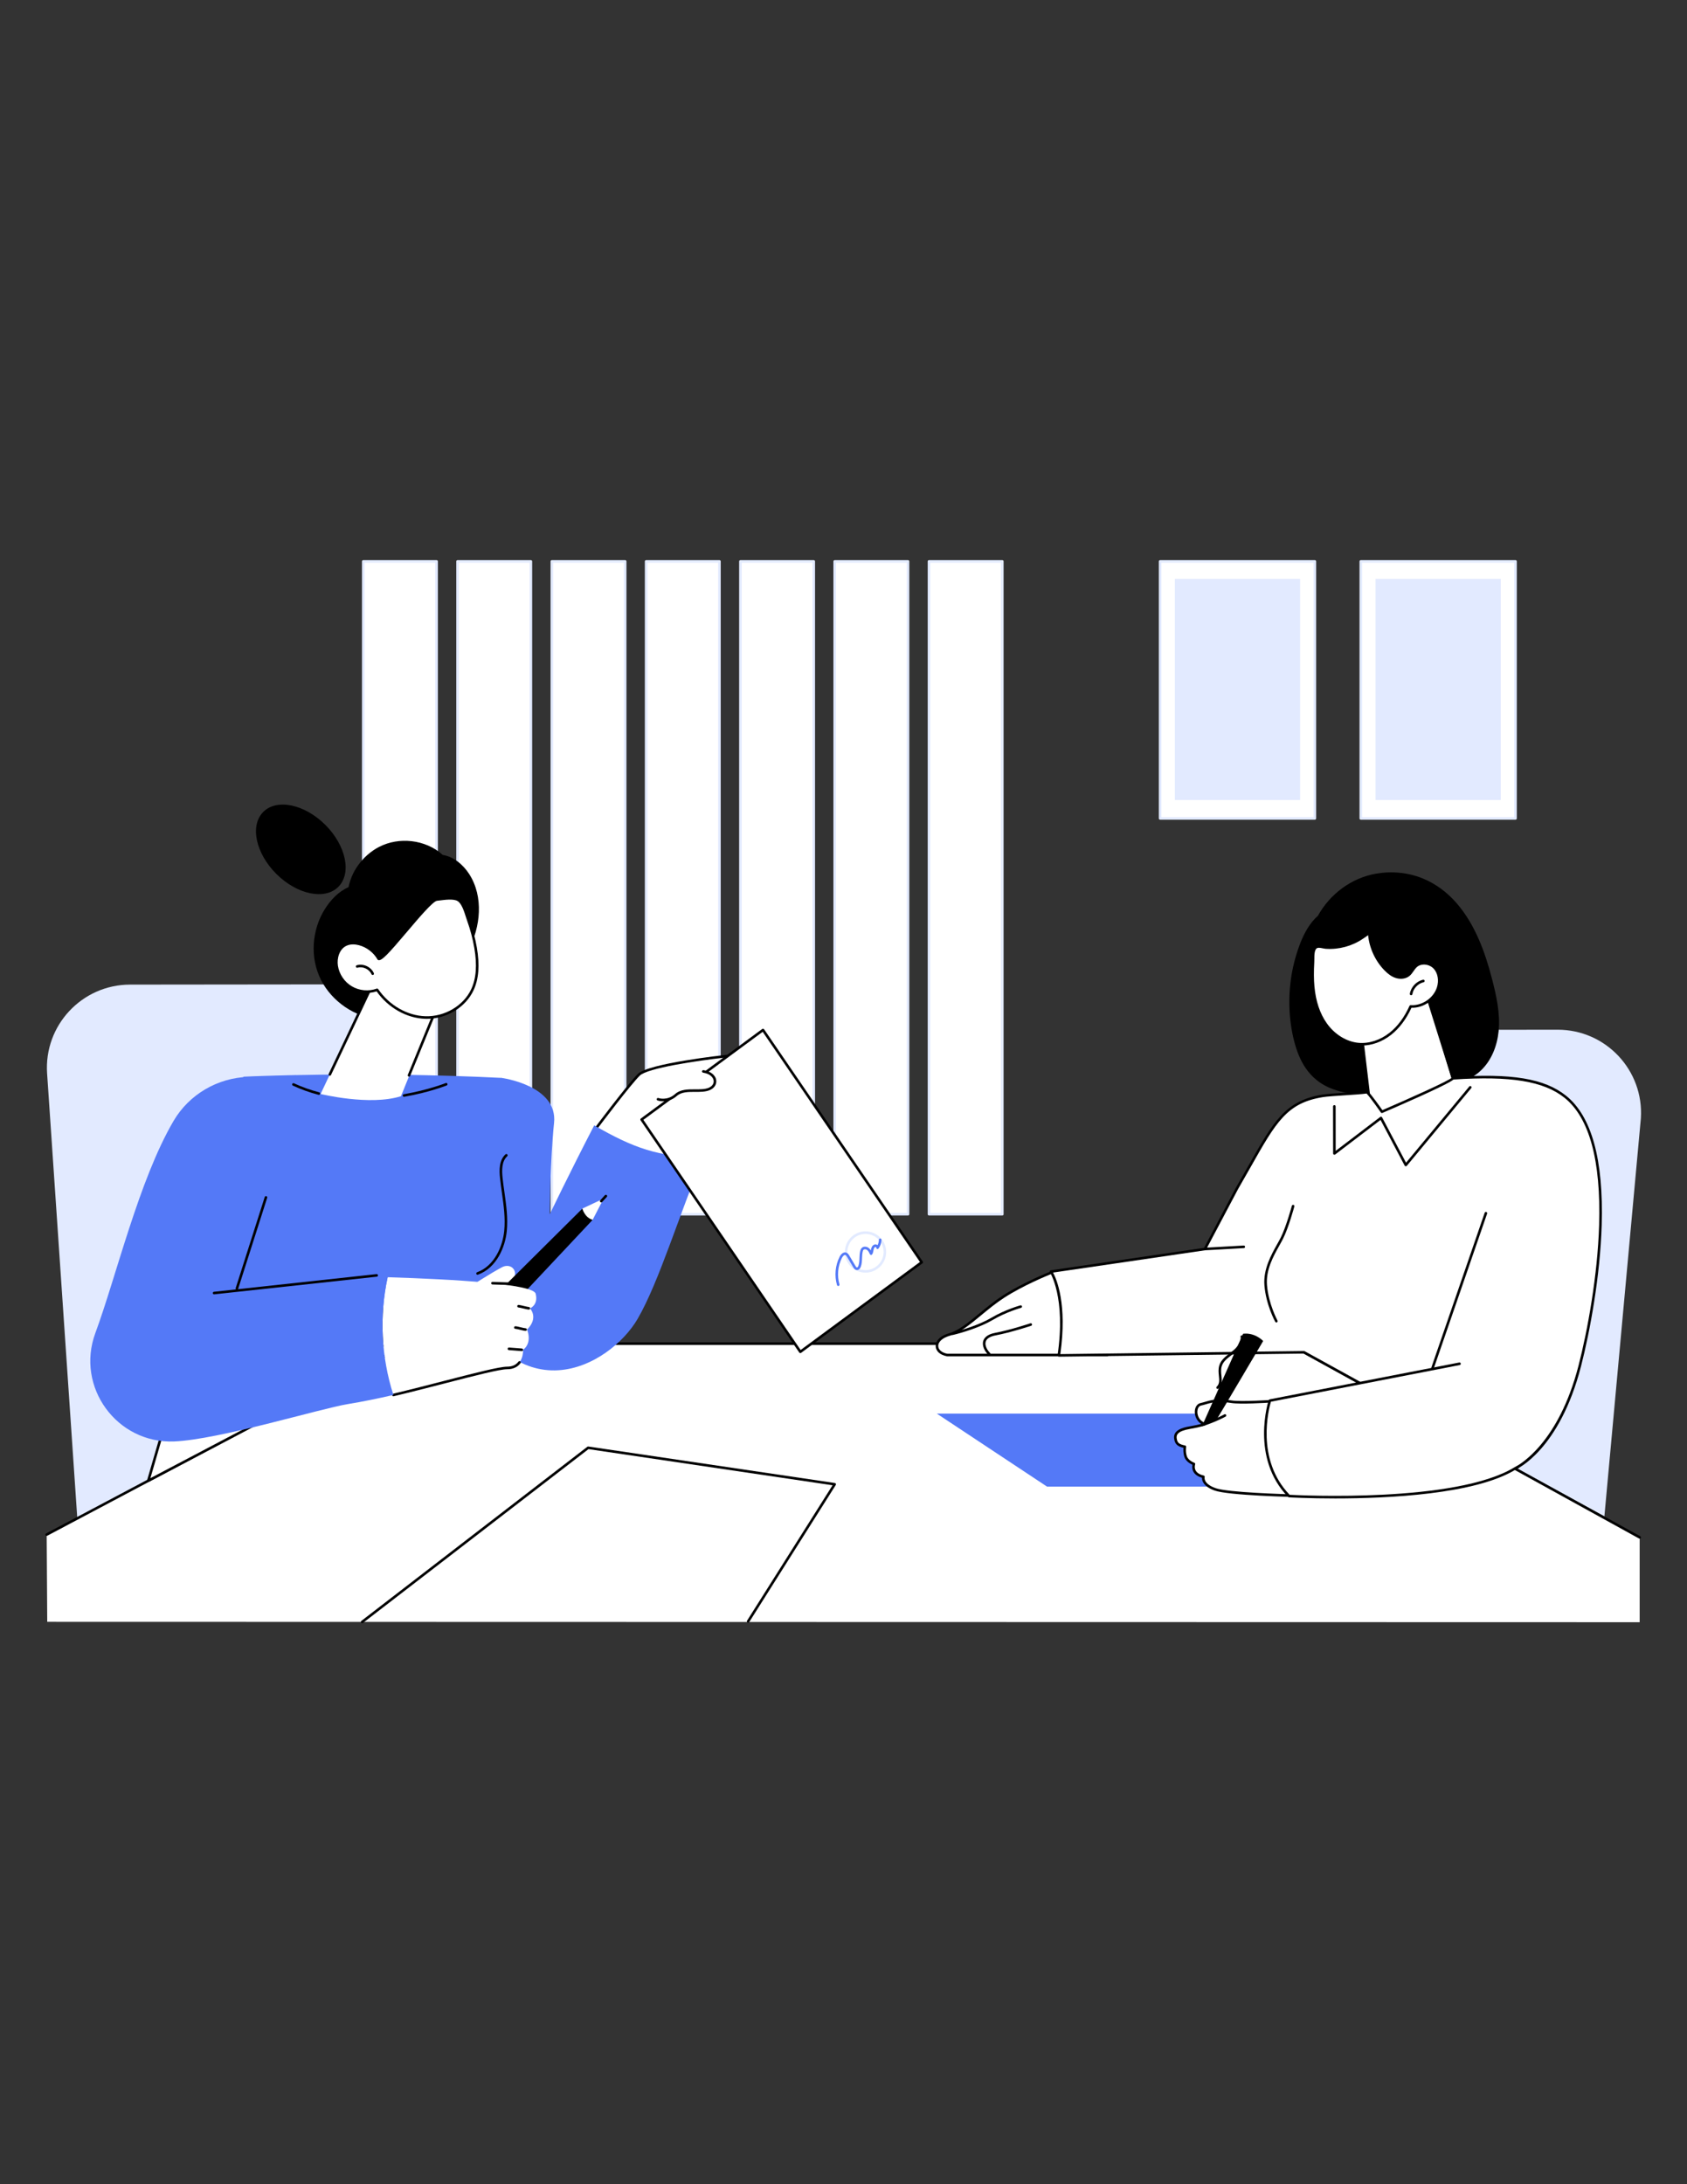
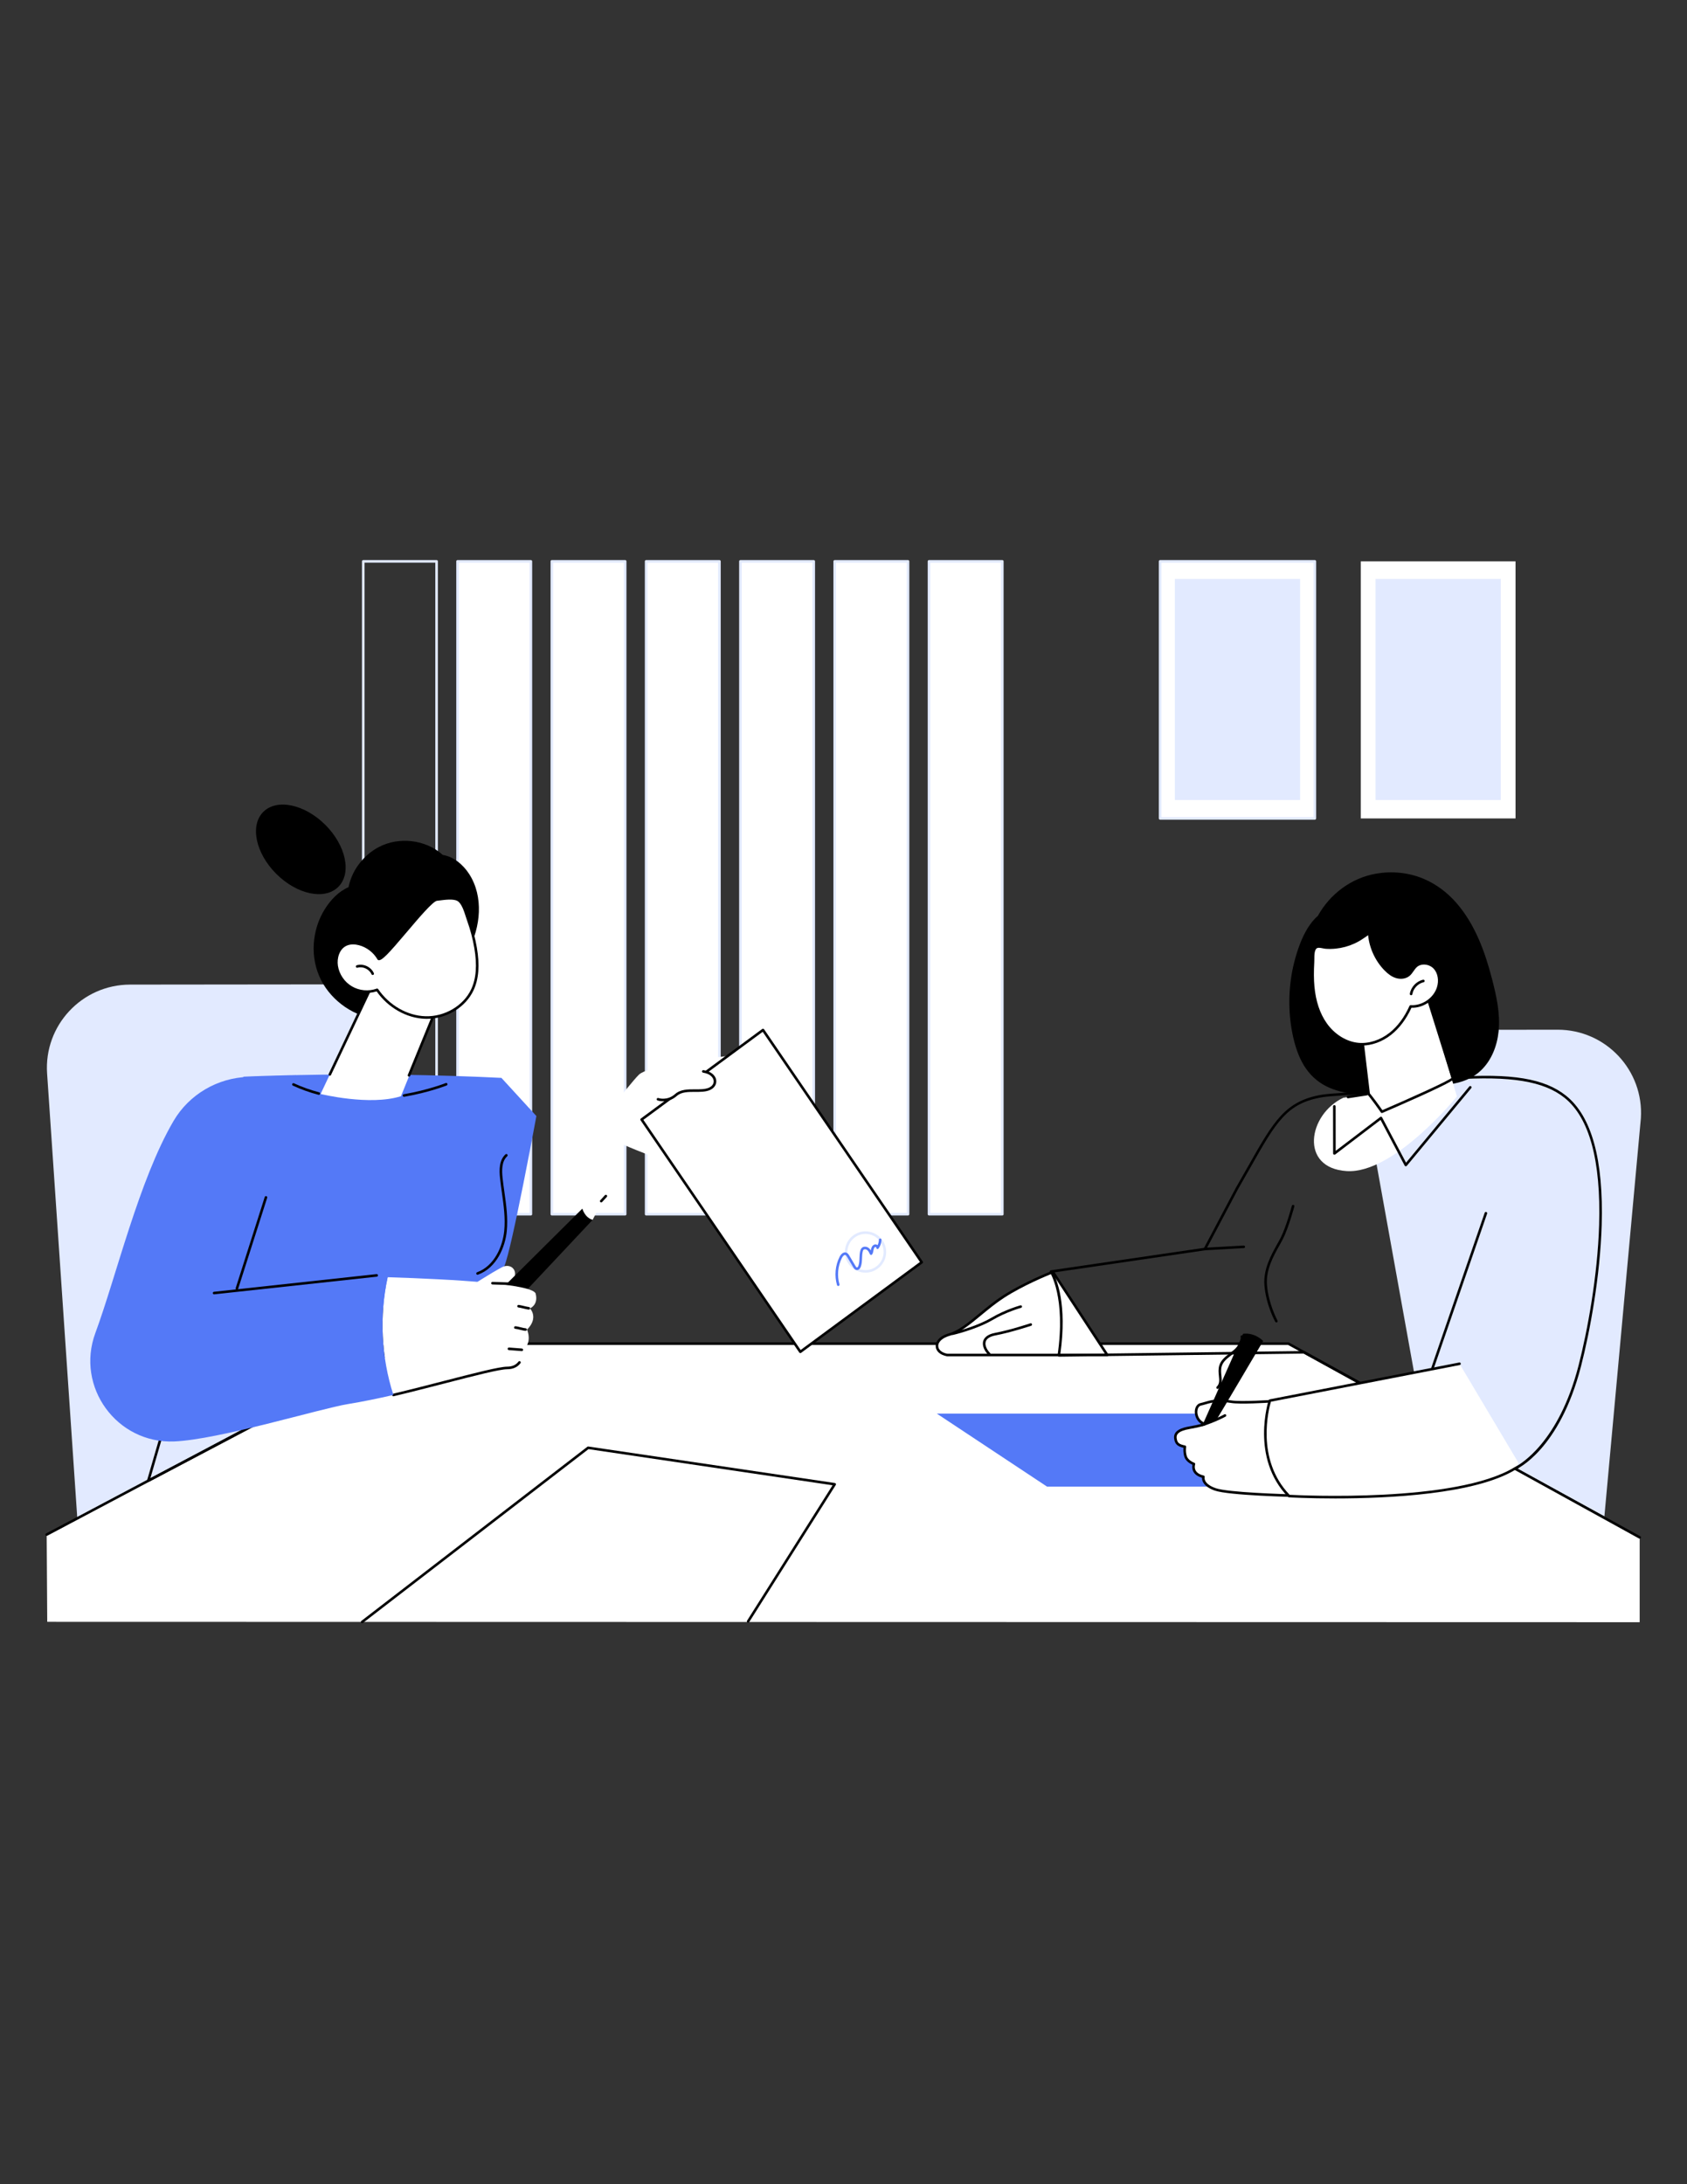
<svg xmlns="http://www.w3.org/2000/svg" width="816" zoomAndPan="magnify" viewBox="0 0 612 792" height="1056" preserveAspectRatio="xMidYMid meet" version="1.0">
  <rect x="0" y="0" width="612" height="792" fill="#333333" stroke="none" />
  <defs>
    <clipPath id="67bc74e665">
      <path d="M 420 203.078 L 477 203.078 L 477 297 L 420 297 Z M 420 203.078 " clip-rule="nonzero" />
    </clipPath>
    <clipPath id="dcd3a83bb2">
      <path d="M 420 203.078 L 478 203.078 L 478 298 L 420 298 Z M 420 203.078 " clip-rule="nonzero" />
    </clipPath>
    <clipPath id="2069bcbabd">
      <path d="M 493 203.078 L 550 203.078 L 550 297 L 493 297 Z M 493 203.078 " clip-rule="nonzero" />
    </clipPath>
    <clipPath id="5eab8470fa">
      <path d="M 493 203.078 L 551 203.078 L 551 298 L 493 298 Z M 493 203.078 " clip-rule="nonzero" />
    </clipPath>
    <clipPath id="c029874a3e">
      <path d="M 131 203.078 L 159 203.078 L 159 441 L 131 441 Z M 131 203.078 " clip-rule="nonzero" />
    </clipPath>
    <clipPath id="c9e1a19d9e">
      <path d="M 165 203.078 L 193 203.078 L 193 441 L 165 441 Z M 165 203.078 " clip-rule="nonzero" />
    </clipPath>
    <clipPath id="1e339611a8">
      <path d="M 165 203.078 L 194 203.078 L 194 441 L 165 441 Z M 165 203.078 " clip-rule="nonzero" />
    </clipPath>
    <clipPath id="ff2a98442b">
      <path d="M 200 203.078 L 227 203.078 L 227 441 L 200 441 Z M 200 203.078 " clip-rule="nonzero" />
    </clipPath>
    <clipPath id="b8803fb211">
      <path d="M 199 203.078 L 228 203.078 L 228 441 L 199 441 Z M 199 203.078 " clip-rule="nonzero" />
    </clipPath>
    <clipPath id="452bcdf02d">
      <path d="M 234 203.078 L 261 203.078 L 261 441 L 234 441 Z M 234 203.078 " clip-rule="nonzero" />
    </clipPath>
    <clipPath id="dc4e82208d">
      <path d="M 233 203.078 L 262 203.078 L 262 441 L 233 441 Z M 233 203.078 " clip-rule="nonzero" />
    </clipPath>
    <clipPath id="53d4941e53">
      <path d="M 268 203.078 L 296 203.078 L 296 441 L 268 441 Z M 268 203.078 " clip-rule="nonzero" />
    </clipPath>
    <clipPath id="9b47de079a">
      <path d="M 302 203.078 L 330 203.078 L 330 441 L 302 441 Z M 302 203.078 " clip-rule="nonzero" />
    </clipPath>
    <clipPath id="9759e1abd9">
      <path d="M 337 203.078 L 364 203.078 L 364 441 L 337 441 Z M 337 203.078 " clip-rule="nonzero" />
    </clipPath>
    <clipPath id="5e3bcfaad9">
      <path d="M 336 203.078 L 365 203.078 L 365 441 L 336 441 Z M 336 203.078 " clip-rule="nonzero" />
    </clipPath>
    <clipPath id="43d8c0ec01">
      <path d="M 16 487 L 595 487 L 595 588.578 L 16 588.578 Z M 16 487 " clip-rule="nonzero" />
    </clipPath>
    <clipPath id="3fe3914414">
      <path d="M 130 524 L 304 524 L 304 588.578 L 130 588.578 Z M 130 524 " clip-rule="nonzero" />
    </clipPath>
  </defs>
  <g clip-path="url(#67bc74e665)">
    <path fill="#ffffff" d="M 476.996 296.766 L 420.863 296.766 L 420.863 203.547 L 476.996 203.547 L 476.996 296.766 " fill-opacity="1" fill-rule="nonzero" />
  </g>
  <g clip-path="url(#dcd3a83bb2)">
    <path fill="#e2eaff" d="M 421.328 296.305 L 476.531 296.305 L 476.531 204.012 L 421.328 204.012 Z M 476.996 297.23 L 420.859 297.23 C 420.605 297.23 420.398 297.023 420.398 296.766 L 420.398 203.547 C 420.398 203.289 420.605 203.082 420.859 203.082 L 476.996 203.082 C 477.254 203.082 477.461 203.289 477.461 203.547 L 477.461 296.766 C 477.461 297.023 477.254 297.23 476.996 297.23 " fill-opacity="1" fill-rule="nonzero" />
  </g>
  <path fill="#e2eaff" d="M 471.648 290.07 L 426.207 290.07 L 426.207 209.922 L 471.648 209.922 L 471.648 290.07 " fill-opacity="1" fill-rule="nonzero" />
  <g clip-path="url(#2069bcbabd)">
    <path fill="#ffffff" d="M 549.793 296.766 L 493.66 296.766 L 493.66 203.547 L 549.793 203.547 L 549.793 296.766 " fill-opacity="1" fill-rule="nonzero" />
  </g>
  <g clip-path="url(#5eab8470fa)">
-     <path fill="#e2eaff" d="M 494.125 296.305 L 549.328 296.305 L 549.328 204.012 L 494.125 204.012 Z M 549.793 297.23 L 493.66 297.23 C 493.402 297.23 493.195 297.023 493.195 296.766 L 493.195 203.547 C 493.195 203.289 493.402 203.082 493.66 203.082 L 549.793 203.082 C 550.051 203.082 550.258 203.289 550.258 203.547 L 550.258 296.766 C 550.258 297.023 550.051 297.23 549.793 297.23 " fill-opacity="1" fill-rule="nonzero" />
-   </g>
+     </g>
  <path fill="#e2eaff" d="M 544.449 290.07 L 499.004 290.07 L 499.004 209.922 L 544.449 209.922 L 544.449 290.07 " fill-opacity="1" fill-rule="nonzero" />
  <g clip-path="url(#c029874a3e)">
-     <path fill="#ffffff" d="M 158.383 440.277 L 131.781 440.277 L 131.781 203.547 L 158.383 203.547 L 158.383 440.277 " fill-opacity="1" fill-rule="nonzero" />
    <path fill="#e2eaff" d="M 132.246 439.812 L 157.918 439.812 L 157.918 204.012 L 132.246 204.012 Z M 158.383 440.742 L 131.781 440.742 C 131.523 440.742 131.316 440.535 131.316 440.277 L 131.316 203.547 C 131.316 203.289 131.523 203.082 131.781 203.082 L 158.383 203.082 C 158.641 203.082 158.852 203.289 158.852 203.547 L 158.852 440.277 C 158.852 440.535 158.641 440.742 158.383 440.742 " fill-opacity="1" fill-rule="nonzero" />
  </g>
  <g clip-path="url(#c9e1a19d9e)">
    <path fill="#ffffff" d="M 192.59 440.277 L 165.988 440.277 L 165.988 203.547 L 192.59 203.547 L 192.59 440.277 " fill-opacity="1" fill-rule="nonzero" />
  </g>
  <g clip-path="url(#1e339611a8)">
    <path fill="#e2eaff" d="M 166.449 439.812 L 192.125 439.812 L 192.125 204.012 L 166.449 204.012 Z M 192.59 440.742 L 165.988 440.742 C 165.73 440.742 165.52 440.535 165.52 440.277 L 165.52 203.547 C 165.52 203.289 165.73 203.082 165.988 203.082 L 192.59 203.082 C 192.848 203.082 193.055 203.289 193.055 203.547 L 193.055 440.277 C 193.055 440.535 192.848 440.742 192.59 440.742 " fill-opacity="1" fill-rule="nonzero" />
  </g>
  <g clip-path="url(#ff2a98442b)">
    <path fill="#ffffff" d="M 226.797 440.277 L 200.191 440.277 L 200.191 203.547 L 226.797 203.547 L 226.797 440.277 " fill-opacity="1" fill-rule="nonzero" />
  </g>
  <g clip-path="url(#b8803fb211)">
    <path fill="#e2eaff" d="M 200.656 439.812 L 226.328 439.812 L 226.328 204.012 L 200.656 204.012 Z M 226.797 440.742 L 200.191 440.742 C 199.934 440.742 199.727 440.535 199.727 440.277 L 199.727 203.547 C 199.727 203.289 199.934 203.082 200.191 203.082 L 226.797 203.082 C 227.055 203.082 227.258 203.289 227.258 203.547 L 227.258 440.277 C 227.258 440.535 227.055 440.742 226.797 440.742 " fill-opacity="1" fill-rule="nonzero" />
  </g>
  <g clip-path="url(#452bcdf02d)">
    <path fill="#ffffff" d="M 261 440.277 L 234.395 440.277 L 234.395 203.547 L 261 203.547 L 261 440.277 " fill-opacity="1" fill-rule="nonzero" />
  </g>
  <g clip-path="url(#dc4e82208d)">
    <path fill="#e2eaff" d="M 234.863 439.812 L 260.535 439.812 L 260.535 204.012 L 234.863 204.012 Z M 261 440.742 L 234.395 440.742 C 234.137 440.742 233.93 440.535 233.93 440.277 L 233.93 203.547 C 233.93 203.289 234.137 203.082 234.395 203.082 L 261 203.082 C 261.258 203.082 261.465 203.289 261.465 203.547 L 261.465 440.277 C 261.465 440.535 261.258 440.742 261 440.742 " fill-opacity="1" fill-rule="nonzero" />
  </g>
  <g clip-path="url(#53d4941e53)">
    <path fill="#ffffff" d="M 295.207 440.277 L 268.602 440.277 L 268.602 203.547 L 295.207 203.547 L 295.207 440.277 " fill-opacity="1" fill-rule="nonzero" />
    <path fill="#e2eaff" d="M 269.066 439.812 L 294.738 439.812 L 294.738 204.012 L 269.066 204.012 Z M 295.207 440.742 L 268.602 440.742 C 268.344 440.742 268.137 440.535 268.137 440.277 L 268.137 203.547 C 268.137 203.289 268.344 203.082 268.602 203.082 L 295.207 203.082 C 295.461 203.082 295.672 203.289 295.672 203.547 L 295.672 440.277 C 295.672 440.535 295.461 440.742 295.207 440.742 " fill-opacity="1" fill-rule="nonzero" />
  </g>
  <g clip-path="url(#9b47de079a)">
    <path fill="#ffffff" d="M 329.41 440.277 L 302.805 440.277 L 302.805 203.547 L 329.41 203.547 L 329.41 440.277 " fill-opacity="1" fill-rule="nonzero" />
    <path fill="#e2eaff" d="M 303.273 439.812 L 328.945 439.812 L 328.945 204.012 L 303.273 204.012 Z M 329.41 440.742 L 302.805 440.742 C 302.551 440.742 302.34 440.535 302.34 440.277 L 302.34 203.547 C 302.34 203.289 302.551 203.082 302.805 203.082 L 329.41 203.082 C 329.668 203.082 329.875 203.289 329.875 203.547 L 329.875 440.277 C 329.875 440.535 329.668 440.742 329.41 440.742 " fill-opacity="1" fill-rule="nonzero" />
  </g>
  <g clip-path="url(#9759e1abd9)">
    <path fill="#ffffff" d="M 363.617 440.277 L 337.012 440.277 L 337.012 203.547 L 363.617 203.547 L 363.617 440.277 " fill-opacity="1" fill-rule="nonzero" />
  </g>
  <g clip-path="url(#5e3bcfaad9)">
    <path fill="#e2eaff" d="M 337.477 439.812 L 363.148 439.812 L 363.148 204.012 L 337.477 204.012 Z M 363.617 440.742 L 337.012 440.742 C 336.754 440.742 336.547 440.535 336.547 440.277 L 336.547 203.547 C 336.547 203.289 336.754 203.082 337.012 203.082 L 363.617 203.082 C 363.871 203.082 364.082 203.289 364.082 203.547 L 364.082 440.277 C 364.082 440.535 363.871 440.742 363.617 440.742 " fill-opacity="1" fill-rule="nonzero" />
  </g>
  <path fill="#e2eaff" d="M 127.469 498.258 L 28.043 550.566 L 17.086 389.246 C 15.902 371.828 29.719 357.043 47.203 357.02 L 141.109 356.922 L 127.469 498.258 " fill-opacity="1" fill-rule="nonzero" />
  <path fill="#e2eaff" d="M 515.871 513.602 L 582.031 549.84 L 595.262 405.523 C 596.398 388.105 582.543 373.355 565.062 373.379 L 490.598 373.473 L 515.871 513.602 " fill-opacity="1" fill-rule="nonzero" />
  <path fill="#ffffff" d="M 322.477 547.965 L 402.961 526.727 L 362.984 500.262 L 282.5 521.496 L 322.477 547.965 " fill-opacity="1" fill-rule="nonzero" />
  <path fill="#000000" d="M 283.621 521.68 L 322.562 547.461 L 401.844 526.543 L 362.902 500.762 Z M 322.477 548.43 C 322.387 548.43 322.297 548.402 322.223 548.352 L 282.242 521.883 C 282.09 521.781 282.012 521.602 282.039 521.418 C 282.07 521.242 282.203 521.094 282.379 521.047 L 362.867 499.812 C 362.996 499.777 363.129 499.797 363.242 499.871 L 403.219 526.34 C 403.375 526.441 403.453 526.621 403.422 526.805 C 403.395 526.984 403.258 527.129 403.082 527.176 L 322.598 548.414 C 322.555 548.426 322.52 548.43 322.477 548.43 " fill-opacity="1" fill-rule="nonzero" />
  <path fill="#ffffff" d="M 303.723 524.031 L 422.793 524.031 L 382.816 497.562 L 263.746 497.562 L 303.723 524.031 " fill-opacity="1" fill-rule="nonzero" />
  <path fill="#000000" d="M 303.863 523.566 L 421.25 523.566 L 382.672 498.027 L 265.289 498.027 Z M 422.793 524.496 L 303.723 524.496 C 303.633 524.496 303.543 524.469 303.465 524.422 L 263.488 497.949 C 263.316 497.836 263.242 497.625 263.301 497.43 C 263.359 497.234 263.539 497.098 263.746 497.098 L 382.816 497.098 C 382.906 497.098 382.992 497.125 383.074 497.176 L 423.051 523.645 C 423.223 523.758 423.297 523.969 423.238 524.164 C 423.18 524.363 422.996 524.496 422.793 524.496 " fill-opacity="1" fill-rule="nonzero" />
  <g clip-path="url(#43d8c0ec01)">
    <path fill="#ffffff" d="M 16.938 556.453 L 147.547 487.223 L 467.402 487.223 L 594.828 557.461 L 594.828 588.219 L 17.137 588.082 L 16.938 556.453 " fill-opacity="1" fill-rule="nonzero" />
  </g>
  <path fill="#000000" d="M 594.828 557.93 C 594.754 557.93 594.676 557.91 594.605 557.871 L 467.281 487.684 L 147.664 487.684 L 17.156 556.863 C 16.93 556.98 16.648 556.895 16.527 556.672 C 16.41 556.441 16.492 556.164 16.723 556.039 L 147.332 486.809 C 147.398 486.773 147.473 486.754 147.547 486.754 L 467.402 486.754 C 467.48 486.754 467.559 486.777 467.625 486.812 L 595.055 557.055 C 595.277 557.18 595.363 557.461 595.238 557.688 C 595.152 557.844 594.992 557.93 594.828 557.93 " fill-opacity="1" fill-rule="nonzero" />
  <path fill="#5479f7" d="M 379.828 539.051 L 498.898 539.051 L 458.922 512.582 L 339.852 512.582 L 379.828 539.051 " fill-opacity="1" fill-rule="nonzero" />
  <g clip-path="url(#3fe3914414)">
    <path fill="#000000" d="M 131.379 588.574 C 131.238 588.574 131.102 588.516 131.012 588.395 C 130.855 588.191 130.891 587.898 131.094 587.746 L 213.074 524.605 C 213.176 524.531 213.301 524.496 213.426 524.516 L 302.875 537.746 C 303.031 537.77 303.164 537.871 303.23 538.012 C 303.293 538.156 303.285 538.324 303.199 538.457 L 271.797 588.164 C 271.66 588.379 271.371 588.445 271.156 588.309 C 270.938 588.172 270.871 587.887 271.012 587.668 L 302.035 538.562 L 213.488 525.461 L 131.664 588.48 C 131.578 588.543 131.477 588.574 131.379 588.574 " fill-opacity="1" fill-rule="nonzero" />
  </g>
-   <path fill="#ffffff" d="M 67.41 490.086 L 53.801 536.914 L 147.754 487.484 Z M 67.41 490.086 " fill-opacity="1" fill-rule="nonzero" />
+   <path fill="#ffffff" d="M 67.41 490.086 L 147.754 487.484 Z M 67.41 490.086 " fill-opacity="1" fill-rule="nonzero" />
  <path fill="#000000" d="M 67.762 490.539 L 54.555 535.992 L 145.75 488.016 Z M 53.801 537.375 C 53.695 537.375 53.59 537.34 53.508 537.273 C 53.363 537.156 53.301 536.961 53.355 536.781 L 66.965 489.961 C 67.02 489.766 67.195 489.629 67.395 489.625 L 147.738 487.023 C 147.965 487 148.148 487.156 148.203 487.367 C 148.258 487.578 148.16 487.797 147.969 487.895 L 54.02 537.324 C 53.949 537.359 53.875 537.375 53.801 537.375 " fill-opacity="1" fill-rule="nonzero" />
  <path fill="#ffffff" d="M 215.828 409.672 C 215.828 409.672 228.02 393.438 231.746 389.715 C 235.473 385.996 263.586 382.953 263.586 382.953 L 250.035 423.879 C 250.035 423.879 225.988 416.438 215.828 409.672 " fill-opacity="1" fill-rule="nonzero" />
-   <path fill="#000000" d="M 216.496 409.559 C 225.938 415.637 246.484 422.27 249.738 423.297 L 262.914 383.492 C 253.055 384.594 234.859 387.262 232.074 390.043 C 228.734 393.375 218.391 407.047 216.496 409.559 Z M 250.035 424.344 C 249.992 424.344 249.945 424.336 249.898 424.324 C 249.656 424.246 225.668 416.785 215.566 410.059 C 215.461 409.988 215.387 409.879 215.367 409.75 C 215.344 409.625 215.379 409.496 215.453 409.395 C 215.953 408.73 227.707 393.09 231.414 389.387 C 235.215 385.594 262.379 382.613 263.535 382.488 C 263.691 382.473 263.848 382.535 263.945 382.66 C 264.043 382.781 264.074 382.949 264.023 383.098 L 250.477 424.023 C 250.414 424.219 250.23 424.344 250.035 424.344 " fill-opacity="1" fill-rule="nonzero" />
-   <path fill="#5479f7" d="M 181.902 390.844 C 181.902 390.844 202.457 393.52 200.996 407.215 C 199.535 420.91 199.434 440.312 199.434 440.312 C 199.434 440.312 206.316 425.93 215.562 408.062 C 229.48 416.082 239.117 419.785 255.18 419.52 C 246.527 439.852 239.168 464.734 231.301 478.25 C 221.422 495.219 186.379 515.715 165.438 463.84 C 144.496 411.957 181.902 390.844 181.902 390.844 " fill-opacity="1" fill-rule="nonzero" />
  <path fill="#ffffff" d="M 334.375 457.703 L 290.344 490.176 L 232.762 405.953 L 276.793 373.48 L 334.375 457.703 " fill-opacity="1" fill-rule="nonzero" />
  <path fill="#000000" d="M 233.398 406.059 L 290.453 489.516 L 333.738 457.598 L 276.684 374.141 Z M 290.344 490.641 C 290.316 490.641 290.289 490.637 290.266 490.633 C 290.141 490.613 290.027 490.539 289.957 490.438 L 232.379 406.215 C 232.234 406.008 232.285 405.727 232.484 405.578 L 276.52 373.109 C 276.617 373.031 276.746 373.004 276.871 373.023 C 276.996 373.043 277.105 373.113 277.18 373.219 L 334.758 457.441 C 334.902 457.648 334.852 457.93 334.652 458.078 L 290.617 490.547 C 290.539 490.609 290.441 490.641 290.344 490.641 " fill-opacity="1" fill-rule="nonzero" />
  <path fill="#ffffff" d="M 238.691 398.594 C 238.691 398.594 242.121 399.801 245.227 397.047 C 248.328 394.293 253.754 396.277 257.199 394.898 C 260.645 393.523 260.051 389.238 255.137 388.496 L 238.691 398.594 " fill-opacity="1" fill-rule="nonzero" />
  <path fill="#000000" d="M 240.566 399.328 C 239.406 399.328 238.609 399.059 238.539 399.031 C 238.297 398.949 238.168 398.684 238.254 398.441 C 238.34 398.199 238.605 398.07 238.848 398.156 C 238.988 398.203 242.074 399.223 244.914 396.703 C 246.863 394.973 249.582 394.984 252.199 394.992 C 253.992 395 255.684 395.004 257.027 394.469 C 258.312 393.953 259.031 392.953 258.902 391.852 C 258.777 390.766 257.695 389.352 255.066 388.957 C 254.812 388.918 254.637 388.68 254.676 388.43 C 254.715 388.176 254.949 388.004 255.207 388.039 C 257.797 388.43 259.613 389.883 259.828 391.746 C 260.004 393.281 259.062 394.652 257.371 395.328 C 255.859 395.934 253.992 395.93 252.191 395.922 C 249.746 395.914 247.219 395.902 245.535 397.395 C 243.773 398.957 241.926 399.328 240.566 399.328 " fill-opacity="1" fill-rule="nonzero" />
  <path fill="#e2eaff" d="M 313.984 447.426 C 310.367 447.426 307.422 450.367 307.422 453.98 C 307.422 457.594 310.367 460.535 313.984 460.535 C 317.602 460.535 320.547 457.594 320.547 453.98 C 320.547 450.367 317.602 447.426 313.984 447.426 Z M 313.984 461.465 C 309.852 461.465 306.492 458.105 306.492 453.98 C 306.492 449.855 309.852 446.496 313.984 446.496 C 318.117 446.496 321.48 449.855 321.48 453.98 C 321.48 458.105 318.117 461.465 313.984 461.465 " fill-opacity="1" fill-rule="nonzero" />
  <path fill="#5479f7" d="M 304.09 466.305 C 303.891 466.305 303.703 466.176 303.645 465.973 C 302.656 462.59 303.004 458.848 304.594 455.703 C 305.066 454.773 305.988 453.824 307.039 454.219 C 307.598 454.422 307.906 454.945 308.113 455.289 L 310.332 459.027 C 310.422 459.18 310.664 459.586 310.883 459.598 C 311.078 459.609 311.305 459.281 311.414 458.973 C 311.727 458.094 311.766 457.148 311.801 456.145 C 311.828 455.316 311.863 454.457 312.062 453.617 C 312.145 453.289 312.273 452.871 312.582 452.547 C 313.262 451.836 314.402 451.965 315.113 452.5 C 315.449 452.754 315.707 453.07 315.914 453.406 C 315.922 453.375 315.93 453.34 315.934 453.305 C 315.953 453.195 315.973 453.086 315.996 452.977 C 316.164 452.152 316.52 451.602 317.055 451.348 C 317.461 451.152 317.984 451.207 318.371 451.488 C 318.664 450.887 318.828 450.219 318.84 449.551 C 318.844 449.293 319.059 449.086 319.312 449.094 C 319.57 449.098 319.773 449.312 319.77 449.566 C 319.75 450.684 319.379 451.797 318.727 452.699 C 318.598 452.879 318.359 452.941 318.16 452.852 C 317.961 452.766 317.848 452.547 317.895 452.332 C 317.902 452.301 317.848 452.258 317.836 452.25 C 317.727 452.164 317.559 452.137 317.457 452.184 C 317.137 452.336 316.98 452.801 316.906 453.164 C 316.887 453.262 316.871 453.363 316.852 453.469 C 316.773 453.906 316.684 454.406 316.395 454.84 C 316.301 454.98 316.141 455.059 315.973 455.047 C 315.805 455.035 315.66 454.93 315.586 454.781 C 315.328 454.227 315.035 453.605 314.555 453.242 C 314.176 452.957 313.562 452.867 313.258 453.188 C 313.098 453.348 313.02 453.617 312.969 453.836 C 312.789 454.582 312.762 455.359 312.73 456.18 C 312.691 457.207 312.652 458.273 312.289 459.285 C 312 460.094 311.469 460.551 310.844 460.527 C 310.117 460.492 309.707 459.797 309.531 459.5 L 307.312 455.762 C 307.129 455.457 306.945 455.172 306.715 455.086 C 306.273 454.922 305.734 455.508 305.426 456.121 C 303.938 459.059 303.617 462.555 304.539 465.711 C 304.609 465.957 304.469 466.215 304.223 466.285 C 304.18 466.297 304.133 466.305 304.09 466.305 " fill-opacity="1" fill-rule="nonzero" />
  <path fill="#5479f7" d="M 181.902 390.844 L 194.59 404.684 C 194.59 404.684 185.715 452.707 182.969 459.102 C 175.719 475.973 92.465 476.992 75.969 476.215 C 59.473 475.441 54.164 449.621 53.613 443.445 C 53.062 437.273 88.383 390.414 88.383 390.414 C 88.383 390.414 130.965 388.332 181.902 390.844 " fill-opacity="1" fill-rule="nonzero" />
  <path fill="#000000" d="M 173.23 462.23 C 173.047 462.23 172.867 462.109 172.797 461.922 C 172.711 461.68 172.836 461.414 173.074 461.328 C 179.465 459.004 182.371 451.805 182.918 446.344 C 183.383 441.734 182.715 437.023 182.074 432.465 C 181.828 430.715 181.574 428.902 181.387 427.113 C 181.086 424.27 181.035 420.727 183.371 418.574 C 183.559 418.398 183.852 418.414 184.027 418.602 C 184.203 418.789 184.191 419.082 184.004 419.258 C 181.973 421.129 182.035 424.387 182.309 427.02 C 182.496 428.789 182.754 430.594 182.996 432.336 C 183.648 436.949 184.316 441.715 183.844 446.434 C 183.27 452.164 180.188 459.73 173.395 462.199 C 173.34 462.219 173.285 462.23 173.23 462.23 " fill-opacity="1" fill-rule="nonzero" />
  <path fill="#ffffff" d="M 170.891 466.285 C 170.891 466.285 177.906 461.742 182.047 459.539 C 186.188 457.332 189.566 462.66 183.77 466.246 C 177.973 469.828 170.891 466.285 170.891 466.285 " fill-opacity="1" fill-rule="nonzero" />
  <path fill="#000000" d="M 177.871 471.41 L 211.27 438.238 L 214.992 442.316 L 186.219 472.949 L 177.871 471.41 " fill-opacity="1" fill-rule="nonzero" />
  <path fill="#ffffff" d="M 211.27 438.238 C 211.27 438.238 212.066 441.477 214.992 442.316 L 218.988 434.598 L 211.27 438.238 " fill-opacity="1" fill-rule="nonzero" />
  <path fill="#000000" d="M 218.105 436 C 217.996 436 217.883 435.957 217.793 435.875 C 217.602 435.703 217.59 435.41 217.766 435.223 L 219.449 433.383 C 219.625 433.195 219.918 433.184 220.105 433.355 C 220.297 433.527 220.309 433.82 220.133 434.012 L 218.449 435.848 C 218.359 435.949 218.234 436 218.105 436 " fill-opacity="1" fill-rule="nonzero" />
  <path fill="#ffffff" d="M 140.637 463.121 C 164.516 463.879 193.449 465.531 194.332 469.117 C 195.359 473.273 192.25 474.414 192.25 474.414 C 192.25 474.414 195.559 477.742 191.211 482.117 C 191.211 482.117 193.254 486.828 189.773 489.434 C 189.773 489.434 190.117 496 184 496.02 C 179.277 496.039 161.48 501.535 142.711 505.824 C 138.312 492.094 137.559 477.203 140.637 463.121 " fill-opacity="1" fill-rule="nonzero" />
  <path fill="#000000" d="M 184.48 465.941 C 184.477 465.941 184.473 465.941 184.465 465.941 L 178.637 465.75 C 178.379 465.742 178.18 465.527 178.188 465.27 C 178.195 465.012 178.434 464.812 178.668 464.82 L 184.496 465.012 C 184.754 465.02 184.953 465.234 184.945 465.488 C 184.938 465.742 184.73 465.941 184.48 465.941 " fill-opacity="1" fill-rule="nonzero" />
  <path fill="#000000" d="M 142.711 506.289 C 142.5 506.289 142.309 506.145 142.258 505.934 C 142.199 505.684 142.352 505.43 142.602 505.371 C 148.852 503.887 155.5 502.172 161.367 500.66 C 172.398 497.816 181.109 495.57 184 495.559 C 185.801 495.551 187.176 494.938 188.078 493.738 C 188.234 493.535 188.527 493.492 188.73 493.645 C 188.934 493.797 188.977 494.09 188.824 494.297 C 187.73 495.742 186.109 496.48 184.004 496.488 C 181.23 496.496 172.133 498.844 161.598 501.559 C 155.73 503.074 149.078 504.789 142.816 506.277 C 142.781 506.285 142.746 506.289 142.711 506.289 " fill-opacity="1" fill-rule="nonzero" />
  <path fill="#5479f7" d="M 34.598 483.344 C 42.191 462.816 50.379 427.953 62.941 406.496 C 68.598 396.836 78.898 390.828 90.102 390.473 L 107.359 389.926 L 85.945 468.457 C 85.945 468.457 123.68 462.586 140.637 463.121 C 137.559 477.203 138.312 492.094 142.711 505.824 C 137.184 507.086 131.578 508.25 126.191 509.129 C 116.059 510.793 79.363 522.016 63.203 522.676 C 42.352 523.527 27.363 502.891 34.598 483.344 " fill-opacity="1" fill-rule="nonzero" />
  <path fill="#000000" d="M 191.848 474.867 C 191.84 474.867 191.828 474.867 191.816 474.867 C 191.41 474.84 190.664 474.66 189.871 474.469 C 189.188 474.305 188.406 474.117 188.082 474.098 C 187.824 474.078 187.633 473.859 187.648 473.605 C 187.664 473.348 187.879 473.156 188.145 473.168 C 188.547 473.195 189.297 473.375 190.09 473.566 C 190.773 473.73 191.555 473.914 191.879 473.938 C 192.133 473.957 192.328 474.176 192.312 474.434 C 192.297 474.68 192.09 474.867 191.848 474.867 " fill-opacity="1" fill-rule="nonzero" />
  <path fill="#000000" d="M 190.668 482.57 C 190.664 482.57 190.66 482.57 190.652 482.57 C 190.191 482.555 189.465 482.375 188.699 482.188 C 188.012 482.016 187.305 481.844 186.938 481.832 C 186.684 481.824 186.48 481.609 186.492 481.352 C 186.5 481.102 186.707 480.902 186.953 480.902 C 186.957 480.902 186.965 480.902 186.969 480.902 C 187.43 480.918 188.156 481.098 188.922 481.285 C 189.609 481.453 190.32 481.629 190.684 481.641 C 190.938 481.648 191.141 481.863 191.133 482.121 C 191.125 482.371 190.918 482.57 190.668 482.57 " fill-opacity="1" fill-rule="nonzero" />
  <path fill="#000000" d="M 189.309 489.91 C 189.289 489.91 189.27 489.91 189.25 489.91 C 188.852 489.863 187.883 489.793 186.945 489.73 C 185.945 489.664 185.004 489.598 184.578 489.547 C 184.32 489.52 184.137 489.285 184.168 489.031 C 184.195 488.777 184.43 488.59 184.684 488.625 C 185.086 488.672 186.062 488.738 187.008 488.801 C 188 488.871 188.938 488.934 189.359 488.984 C 189.613 489.016 189.797 489.246 189.77 489.5 C 189.742 489.734 189.539 489.91 189.309 489.91 " fill-opacity="1" fill-rule="nonzero" />
  <path fill="#000000" d="M 77.664 469.332 C 77.43 469.332 77.227 469.156 77.203 468.918 C 77.176 468.66 77.359 468.434 77.613 468.406 L 136.605 462.004 C 136.863 461.977 137.09 462.16 137.117 462.418 C 137.145 462.672 136.961 462.898 136.707 462.93 L 77.715 469.328 C 77.699 469.332 77.68 469.332 77.664 469.332 " fill-opacity="1" fill-rule="nonzero" />
  <path fill="#000000" d="M 85.945 467.68 C 85.898 467.68 85.852 467.672 85.805 467.656 C 85.562 467.578 85.426 467.316 85.504 467.074 L 96.039 434.035 C 96.117 433.789 96.379 433.652 96.625 433.734 C 96.867 433.812 97.004 434.074 96.926 434.316 L 86.391 467.355 C 86.328 467.551 86.145 467.68 85.945 467.68 " fill-opacity="1" fill-rule="nonzero" />
  <path fill="#000000" d="M 118.023 299.102 C 125.539 306.609 127.652 316.672 122.738 321.578 C 117.824 326.484 107.746 324.375 100.23 316.871 C 92.711 309.363 90.602 299.301 95.516 294.395 C 100.426 289.488 110.504 291.598 118.023 299.102 " fill-opacity="1" fill-rule="nonzero" />
  <path fill="#000000" d="M 170.203 316.918 C 168.043 313.566 164.598 310.637 160.609 310 C 157.574 307.18 153.391 305.473 149.32 305.016 C 145.301 304.559 141.188 305.219 137.578 307.062 C 134.484 308.641 131.84 311.027 129.836 313.852 C 128.168 316.199 127.004 318.883 126.441 321.699 C 122.809 323.238 119.879 326.395 117.828 329.668 C 115.441 333.477 114.094 337.902 113.824 342.379 C 113.559 346.848 114.449 351.371 116.477 355.371 C 118.465 359.297 121.531 362.629 125.148 365.109 C 128.855 367.652 133.195 369.234 137.668 369.629 C 138.113 370.266 138.68 370.805 139.379 371.129 C 141.293 372.027 143.426 371.172 145.191 370.293 C 146.879 369.449 148.461 368.195 149.406 366.539 C 150.211 365.121 150.523 363.508 150.254 361.953 C 154.574 361.723 158.227 358.512 161.262 355.633 C 164.688 352.395 167.719 348.664 169.934 344.496 C 174.359 336.16 175.516 325.164 170.203 316.918 " fill-opacity="1" fill-rule="nonzero" />
  <path fill="#ffffff" d="M 145.461 397.484 L 161.047 358.973 L 137.215 352.5 L 116.305 396.684 C 116.305 396.684 134.176 401.082 145.461 397.484 " fill-opacity="1" fill-rule="nonzero" />
  <path fill="#000000" d="M 148.379 390.391 C 148.32 390.391 148.262 390.379 148.203 390.355 C 147.965 390.258 147.852 389.988 147.949 389.75 L 160.414 359.285 L 137.469 353.055 L 120.074 389.801 C 119.965 390.031 119.691 390.133 119.457 390.023 C 119.223 389.914 119.125 389.637 119.234 389.402 L 136.793 352.305 C 136.891 352.102 137.117 351.996 137.336 352.055 L 161.168 358.527 C 161.297 358.559 161.402 358.648 161.461 358.77 C 161.52 358.887 161.527 359.023 161.477 359.148 L 148.809 390.102 C 148.734 390.281 148.562 390.391 148.379 390.391 " fill-opacity="1" fill-rule="nonzero" />
  <path fill="#000000" d="M 115.66 396.988 C 115.621 396.988 115.582 396.984 115.543 396.977 C 112.301 396.133 109.176 395.012 106.25 393.652 C 106.016 393.543 105.914 393.266 106.023 393.035 C 106.133 392.801 106.41 392.699 106.641 392.809 C 109.516 394.148 112.59 395.246 115.777 396.074 C 116.027 396.137 116.176 396.395 116.109 396.641 C 116.059 396.852 115.867 396.988 115.66 396.988 " fill-opacity="1" fill-rule="nonzero" />
  <path fill="#000000" d="M 146.57 397.699 C 146.352 397.699 146.152 397.539 146.113 397.312 C 146.07 397.062 146.238 396.82 146.492 396.777 C 155.465 395.219 161.633 392.754 161.695 392.727 C 161.934 392.633 162.203 392.746 162.301 392.984 C 162.395 393.223 162.281 393.492 162.043 393.59 C 161.98 393.613 155.73 396.113 146.652 397.691 C 146.625 397.699 146.598 397.699 146.57 397.699 " fill-opacity="1" fill-rule="nonzero" />
  <path fill="#ffffff" d="M 172.523 343.641 C 173.398 348.738 173.555 354.184 171.375 358.875 C 168.438 365.211 161.328 369.164 154.336 368.961 C 147.348 368.758 140.738 364.699 136.816 358.918 C 133.762 360.031 130.219 359.703 127.422 358.051 C 124.625 356.398 122.625 353.457 122.125 350.25 C 121.668 347.301 122.723 343.867 125.406 342.559 C 126.922 341.82 128.719 341.867 130.348 342.293 C 133.281 343.062 135.867 345.055 137.359 347.691 C 139.371 348.629 155.203 326.516 158.492 326.164 C 160.5 325.953 164.328 325.223 166.199 326.305 C 168.211 327.473 169.18 331.691 169.914 333.738 C 171.066 336.957 171.941 340.27 172.523 343.641 " fill-opacity="1" fill-rule="nonzero" />
  <path fill="#000000" d="M 136.816 358.453 C 136.969 358.453 137.113 358.527 137.203 358.66 C 141.184 364.535 147.754 368.305 154.352 368.496 C 161.332 368.707 168.176 364.664 170.953 358.68 C 172.762 354.789 173.125 349.891 172.062 343.719 C 171.492 340.395 170.621 337.086 169.477 333.895 C 169.34 333.512 169.191 333.055 169.031 332.555 C 168.367 330.449 167.449 327.57 165.965 326.707 C 164.516 325.871 161.555 326.25 159.594 326.5 C 159.211 326.551 158.852 326.594 158.539 326.625 C 157.055 326.785 151.801 332.992 147.578 337.977 C 140.969 345.777 138.359 348.672 137.16 348.109 C 137.074 348.07 137 348.004 136.953 347.918 C 135.535 345.41 133.02 343.473 130.23 342.742 C 129.004 342.422 127.207 342.199 125.613 342.977 C 123.082 344.207 122.176 347.531 122.586 350.18 C 123.066 353.266 124.961 356.059 127.656 357.648 C 130.352 359.238 133.719 359.551 136.66 358.48 C 136.711 358.465 136.766 358.453 136.816 358.453 Z M 154.855 369.434 C 154.68 369.434 154.504 369.43 154.324 369.426 C 147.547 369.227 140.801 365.422 136.633 359.473 C 133.52 360.492 130.012 360.117 127.184 358.449 C 124.254 356.723 122.191 353.68 121.668 350.32 C 121.215 347.43 122.133 343.637 125.203 342.141 C 127.055 341.238 129.086 341.484 130.465 341.844 C 133.453 342.625 136.051 344.582 137.629 347.23 C 138.867 346.816 143.473 341.383 146.867 337.375 C 152.914 330.234 156.711 325.887 158.441 325.703 C 158.75 325.672 159.098 325.625 159.477 325.578 C 161.684 325.297 164.711 324.91 166.43 325.902 C 168.227 326.945 169.207 330.023 169.922 332.273 C 170.074 332.762 170.219 333.207 170.352 333.582 C 171.516 336.824 172.398 340.184 172.98 343.562 C 174.074 349.926 173.688 355 171.797 359.07 C 168.941 365.23 162.027 369.434 154.855 369.434 " fill-opacity="1" fill-rule="nonzero" />
  <path fill="#000000" d="M 135.199 353.535 C 135.02 353.535 134.852 353.434 134.773 353.262 C 133.961 351.41 131.629 350.324 129.688 350.895 C 129.441 350.969 129.184 350.828 129.109 350.582 C 129.039 350.336 129.18 350.078 129.426 350.004 C 131.836 349.301 134.613 350.594 135.625 352.887 C 135.73 353.117 135.621 353.395 135.387 353.5 C 135.328 353.523 135.262 353.535 135.199 353.535 " fill-opacity="1" fill-rule="nonzero" />
  <path fill="#ffffff" d="M 381.969 461.211 C 381.969 461.211 371.812 465.148 364.082 470.145 C 356.352 475.137 350.289 482.254 344.375 483.918 C 338.465 485.582 338.617 490.426 343.617 491.336 L 401.691 491.336 L 381.969 461.211 " fill-opacity="1" fill-rule="nonzero" />
  <path fill="#000000" d="M 343.66 490.871 L 400.828 490.871 L 381.789 461.785 C 379.934 462.523 371.137 466.137 364.336 470.531 C 361.293 472.5 358.543 474.77 355.879 476.969 C 351.914 480.242 348.168 483.332 344.504 484.363 C 341.918 485.094 340.293 486.574 340.371 488.137 C 340.434 489.457 341.691 490.5 343.66 490.871 Z M 401.691 491.797 L 343.617 491.797 C 343.59 491.797 343.562 491.797 343.535 491.793 C 341.094 491.348 339.523 489.965 339.441 488.18 C 339.363 486.578 340.59 484.5 344.25 483.469 C 347.723 482.492 351.227 479.598 355.285 476.254 C 357.969 474.039 360.742 471.746 363.832 469.754 C 371.512 464.789 381.699 460.82 381.801 460.777 C 382.004 460.699 382.238 460.773 382.355 460.957 L 402.078 491.078 C 402.172 491.223 402.18 491.406 402.098 491.555 C 402.016 491.707 401.859 491.797 401.691 491.797 " fill-opacity="1" fill-rule="nonzero" />
  <path fill="#000000" d="M 358.926 491.496 C 358.809 491.496 358.688 491.449 358.598 491.359 C 357.312 490.074 356.137 488.043 356.703 486.211 C 357.016 485.195 358.012 483.867 360.965 483.309 C 366.477 482.27 373.715 479.867 373.789 479.844 C 374.031 479.762 374.297 479.895 374.375 480.137 C 374.457 480.379 374.328 480.645 374.082 480.723 C 374.008 480.75 366.711 483.168 361.137 484.223 C 359.16 484.598 357.934 485.379 357.594 486.484 C 357.148 487.926 358.211 489.656 359.258 490.703 C 359.438 490.883 359.438 491.18 359.258 491.359 C 359.168 491.449 359.047 491.496 358.926 491.496 " fill-opacity="1" fill-rule="nonzero" />
  <path fill="#000000" d="M 345.59 484.078 C 345.379 484.078 345.188 483.934 345.137 483.723 C 345.078 483.473 345.234 483.219 345.48 483.16 C 348.664 482.414 355.246 480.438 359.754 477.766 C 364.602 474.891 370.117 473.344 370.172 473.328 C 370.422 473.262 370.676 473.402 370.746 473.648 C 370.812 473.898 370.668 474.152 370.422 474.223 C 370.367 474.238 364.965 475.754 360.227 478.566 C 355.625 481.293 348.926 483.305 345.695 484.066 C 345.66 484.074 345.625 484.078 345.59 484.078 " fill-opacity="1" fill-rule="nonzero" />
  <path fill="#000000" d="M 541.215 354.758 C 538.688 345.035 535.062 335.129 528.375 327.441 C 525.039 323.605 520.898 320.48 516.18 318.547 C 510.855 316.363 504.922 315.809 499.262 316.781 C 490.223 318.332 482.441 324.203 478.074 332.121 C 475.148 334.598 473.082 338.516 471.77 341.852 C 468.805 349.391 467.457 357.586 467.785 365.672 C 467.941 369.641 468.488 373.621 469.473 377.469 C 470.367 380.977 471.684 384.469 473.762 387.457 C 475.871 390.492 478.711 392.855 482.102 394.344 C 485.617 395.887 489.406 396.594 493.219 396.883 C 500.113 397.395 507.086 396.438 513.613 394.184 C 521.914 393.363 530.758 394.258 537.211 388.176 C 541.113 384.5 543.125 379.199 543.656 373.953 C 544.312 367.488 542.832 360.977 541.215 354.758 " fill-opacity="1" fill-rule="nonzero" />
  <path fill="#ffffff" d="M 516.555 357.328 L 528.535 397.598 C 528.535 397.598 505.742 425.727 488.535 424.641 C 471.332 423.551 474.512 404.102 487.324 398.047 L 496.512 396.633 L 492.77 365.215 L 516.555 357.328 " fill-opacity="1" fill-rule="nonzero" />
  <path fill="#000000" d="M 496.512 397.098 C 496.277 397.098 496.074 396.922 496.047 396.688 L 492.305 365.273 C 492.281 365.051 492.41 364.844 492.621 364.773 L 516.406 356.891 C 516.523 356.848 516.652 356.859 516.766 356.918 C 516.875 356.973 516.961 357.074 516.996 357.191 L 527.535 390.859 C 527.613 391.105 527.477 391.367 527.23 391.441 C 526.984 391.52 526.727 391.383 526.648 391.137 L 516.25 357.918 L 493.273 365.535 L 496.973 396.578 C 497 396.832 496.82 397.062 496.566 397.094 C 496.547 397.094 496.527 397.098 496.512 397.098 " fill-opacity="1" fill-rule="nonzero" />
  <path fill="#000000" d="M 489.012 398.254 C 488.785 398.254 488.586 398.09 488.555 397.859 C 488.512 397.605 488.688 397.367 488.941 397.328 L 495.766 396.277 C 496.023 396.238 496.262 396.41 496.301 396.664 C 496.34 396.918 496.164 397.156 495.91 397.195 L 489.082 398.246 C 489.059 398.25 489.035 398.254 489.012 398.254 " fill-opacity="1" fill-rule="nonzero" />
  <path fill="#ffffff" d="M 476.379 357.766 C 476.824 362.543 478.145 367.332 480.902 371.258 C 483.664 375.184 487.992 378.16 492.773 378.598 C 496.918 378.98 501.109 377.438 504.375 374.855 C 507.645 372.277 510.043 368.727 511.754 364.934 C 516.098 365.23 520.453 362.246 521.738 358.094 C 522.484 355.695 522.188 352.867 520.508 351 C 518.828 349.137 515.641 348.633 513.746 350.277 C 512.664 351.215 512.113 352.66 510.992 353.551 C 509.746 354.547 507.957 354.668 506.441 354.168 C 504.926 353.672 503.645 352.629 502.535 351.484 C 499.035 347.879 496.918 342.969 496.695 337.957 C 496.715 338.43 494.539 339.762 494.156 340.023 C 493.195 340.68 492.176 341.25 491.117 341.73 C 489.031 342.68 486.781 343.285 484.5 343.516 C 483.344 343.637 482.176 343.66 481.012 343.582 C 480.09 343.516 478.781 343.031 477.883 343.27 C 476.008 343.773 476.406 347.328 476.324 348.773 C 476.156 351.766 476.105 354.773 476.379 357.766 " fill-opacity="1" fill-rule="nonzero" />
  <path fill="#000000" d="M 496.23 337.977 Z M 478.449 343.668 C 478.289 343.668 478.137 343.684 478.004 343.719 C 476.801 344.043 476.805 346.336 476.805 347.852 C 476.805 348.215 476.805 348.539 476.789 348.797 C 476.59 352.324 476.609 355.16 476.844 357.723 C 477.336 363.035 478.828 367.5 481.285 370.992 C 484.148 375.066 488.457 377.734 492.816 378.137 C 496.605 378.488 500.715 377.156 504.09 374.492 C 507.023 372.176 509.461 368.895 511.328 364.742 C 511.41 364.566 511.586 364.461 511.785 364.473 C 515.887 364.746 520.078 361.887 521.297 357.957 C 522.051 355.523 521.605 352.914 520.16 351.312 C 518.578 349.555 515.664 349.227 514.047 350.629 C 513.57 351.039 513.203 351.57 512.812 352.129 C 512.371 352.762 511.918 353.41 511.281 353.918 C 510.004 354.934 508.09 355.199 506.297 354.609 C 504.91 354.156 503.609 353.266 502.199 351.809 C 498.895 348.402 496.785 343.82 496.312 339.098 C 495.926 339.402 495.391 339.773 494.664 340.246 C 494.555 340.316 494.469 340.371 494.418 340.406 C 493.445 341.07 492.402 341.656 491.309 342.152 C 489.172 343.129 486.898 343.742 484.547 343.98 C 483.355 344.102 482.152 344.121 480.98 344.043 C 480.629 344.02 480.246 343.941 479.844 343.863 C 479.359 343.766 478.867 343.668 478.449 343.668 Z M 494.016 379.121 C 493.586 379.121 493.156 379.098 492.73 379.059 C 488.105 378.637 483.543 375.82 480.523 371.523 C 477.973 367.895 476.422 363.281 475.918 357.809 C 475.676 355.199 475.66 352.32 475.859 348.746 C 475.875 348.5 475.875 348.195 475.875 347.852 C 475.871 346.051 475.871 343.328 477.762 342.82 C 478.449 342.637 479.25 342.797 480.023 342.953 C 480.398 343.027 480.75 343.098 481.043 343.117 C 482.168 343.191 483.312 343.172 484.453 343.055 C 486.703 342.828 488.879 342.238 490.926 341.309 C 491.969 340.832 492.965 340.273 493.895 339.641 C 493.945 339.602 494.039 339.543 494.156 339.465 C 495.676 338.484 496.129 338.07 496.234 337.895 C 496.262 337.676 496.445 337.5 496.676 337.488 C 496.934 337.473 497.148 337.676 497.16 337.934 C 497.379 342.824 499.457 347.645 502.867 351.16 C 504.172 352.504 505.352 353.32 506.586 353.727 C 508.09 354.223 509.668 354.016 510.703 353.191 C 511.23 352.77 511.629 352.199 512.047 351.602 C 512.457 351.016 512.875 350.414 513.438 349.926 C 515.449 348.18 518.918 348.539 520.852 350.691 C 522.535 352.562 523.047 355.449 522.184 358.23 C 520.875 362.453 516.457 365.57 512.047 365.414 C 510.133 369.566 507.648 372.863 504.664 375.223 C 501.484 377.734 497.668 379.121 494.016 379.121 " fill-opacity="1" fill-rule="nonzero" />
  <path fill="#ffffff" d="M 516.359 355.707 C 514.125 356.215 512.289 358.156 511.91 360.414 L 516.359 355.707 " fill-opacity="1" fill-rule="nonzero" />
  <path fill="#000000" d="M 511.914 360.879 C 511.887 360.879 511.859 360.875 511.836 360.871 C 511.582 360.832 511.41 360.59 511.453 360.336 C 511.863 357.895 513.836 355.801 516.258 355.254 C 516.512 355.199 516.758 355.355 516.816 355.605 C 516.871 355.855 516.715 356.105 516.465 356.16 C 514.402 356.629 512.719 358.406 512.371 360.492 C 512.332 360.719 512.137 360.879 511.914 360.879 " fill-opacity="1" fill-rule="nonzero" />
-   <path fill="#ffffff" d="M 573.094 495.336 C 579.031 472.328 588.887 414.508 567.844 397.688 C 559.25 390.816 545.527 389.758 527.094 391 C 525.98 392.539 501.328 403.125 501.328 403.125 C 501.328 403.125 497.336 397.398 495.922 396.027 C 492.945 396.508 482.812 396.887 479.832 397.367 C 464.566 399.848 461.516 408.879 448.754 430.906 L 437.109 452.898 L 381.262 461.086 C 381.262 461.086 387.27 469.965 384.117 491.477 L 473.062 490.352 L 549.578 532.48 C 549.578 532.48 565.258 525.688 573.094 495.336 " fill-opacity="1" fill-rule="nonzero" />
  <path fill="#000000" d="M 473.062 489.887 C 473.141 489.887 473.219 489.906 473.289 489.945 L 549.594 531.961 C 551.434 531.027 565.441 523.113 572.641 495.219 L 573.094 495.336 L 572.641 495.219 C 575.898 482.598 579.574 462.559 580.121 444.176 C 580.812 420.789 576.586 405.27 567.551 398.047 C 560.039 392.043 547.996 390.066 527.293 391.449 C 524.98 393.422 505.512 401.832 501.512 403.547 C 501.312 403.637 501.074 403.57 500.945 403.391 C 500.91 403.332 497.242 398.09 495.758 396.52 C 494.172 396.75 491.148 396.945 487.953 397.156 C 484.723 397.367 481.383 397.59 479.906 397.828 C 466.836 399.949 462.98 406.766 453.668 423.234 C 452.324 425.602 450.809 428.289 449.156 431.137 L 437.523 453.117 C 437.453 453.246 437.324 453.336 437.176 453.359 L 382.012 461.441 C 383.285 463.789 387.219 472.801 384.656 491.004 L 473.059 489.887 C 473.059 489.887 473.062 489.887 473.062 489.887 Z M 549.578 532.949 C 549.5 532.949 549.426 532.926 549.355 532.887 L 472.945 490.816 L 384.125 491.938 C 383.977 491.93 383.859 491.883 383.77 491.781 C 383.68 491.68 383.641 491.539 383.66 491.41 C 386.738 470.371 380.934 461.434 380.875 461.344 C 380.785 461.211 380.77 461.043 380.836 460.898 C 380.898 460.75 381.035 460.648 381.191 460.625 L 436.812 452.473 L 448.344 430.688 C 450 427.828 451.516 425.145 452.855 422.777 C 462.051 406.523 466.246 399.105 479.758 396.91 C 481.277 396.664 484.641 396.445 487.895 396.23 C 491.086 396.02 494.387 395.805 495.848 395.57 C 495.992 395.543 496.141 395.594 496.246 395.695 C 497.5 396.91 500.629 401.32 501.492 402.547 C 510.957 398.477 525.887 391.797 526.715 390.727 C 526.797 390.621 526.93 390.547 527.062 390.535 C 548.402 389.098 560.301 391.062 568.133 397.324 C 577.406 404.738 581.75 420.512 581.051 444.203 C 580.504 462.664 576.812 482.781 573.543 495.449 C 565.738 525.676 550.41 532.625 549.762 532.906 C 549.703 532.934 549.641 532.949 549.578 532.949 " fill-opacity="1" fill-rule="nonzero" />
  <path fill="#000000" d="M 509.988 422.902 C 509.973 422.902 509.957 422.902 509.941 422.898 C 509.785 422.887 509.648 422.793 509.574 422.656 L 500.824 406.09 L 484.367 418.621 C 484.23 418.727 484.039 418.742 483.883 418.664 C 483.723 418.586 483.621 418.43 483.621 418.25 L 483.598 401.188 C 483.598 400.934 483.809 400.723 484.066 400.723 C 484.32 400.723 484.527 400.93 484.531 401.188 L 484.551 417.312 L 500.699 405.02 C 500.805 404.934 500.945 404.906 501.078 404.934 C 501.211 404.965 501.324 405.051 501.391 405.172 L 510.074 421.605 L 533.016 393.969 C 533.18 393.77 533.473 393.742 533.672 393.906 C 533.867 394.07 533.895 394.363 533.73 394.562 L 510.348 422.734 C 510.258 422.84 510.125 422.902 509.988 422.902 " fill-opacity="1" fill-rule="nonzero" />
  <path fill="#000000" d="M 519.715 496.441 C 519.668 496.441 519.613 496.434 519.566 496.418 C 519.32 496.332 519.191 496.07 519.277 495.828 L 538.602 439.77 C 538.688 439.527 538.953 439.398 539.195 439.48 C 539.438 439.566 539.566 439.828 539.48 440.074 L 520.156 496.129 C 520.09 496.324 519.91 496.441 519.715 496.441 " fill-opacity="1" fill-rule="nonzero" />
  <path fill="#000000" d="M 463.031 479.535 C 462.863 479.535 462.707 479.445 462.621 479.293 C 462.484 479.039 459.254 473.059 458.699 466.055 C 458.242 460.238 461.172 455 463.309 451.176 C 463.801 450.297 464.266 449.465 464.641 448.719 C 466.617 444.762 468.633 437.301 468.656 437.227 C 468.723 436.977 468.977 436.832 469.223 436.898 C 469.473 436.965 469.617 437.219 469.555 437.465 C 469.469 437.777 467.492 445.098 465.469 449.133 C 465.086 449.902 464.617 450.738 464.121 451.629 C 461.922 455.559 459.191 460.445 459.629 465.984 C 460.168 472.781 463.406 478.785 463.438 478.848 C 463.559 479.07 463.48 479.352 463.254 479.477 C 463.18 479.516 463.105 479.535 463.031 479.535 " fill-opacity="1" fill-rule="nonzero" />
  <path fill="#000000" d="M 437.109 453.363 C 436.867 453.363 436.66 453.172 436.645 452.926 C 436.633 452.668 436.828 452.449 437.086 452.434 L 451.184 451.641 C 451.449 451.633 451.66 451.82 451.676 452.078 C 451.688 452.336 451.488 452.555 451.234 452.57 L 437.137 453.363 C 437.129 453.363 437.117 453.363 437.109 453.363 " fill-opacity="1" fill-rule="nonzero" />
  <path fill="#ffffff" d="M 461.699 508.062 C 461.699 508.062 450.277 508.836 446.777 508.277 C 440.188 507.223 438.215 508.676 435.637 509.199 C 433.059 509.723 433.215 515.266 437.113 516.383 C 437.113 516.383 435.664 516.992 431.66 517.664 C 427.66 518.34 426.152 519.574 426.402 521.543 C 426.652 523.512 427.508 524.125 429.844 524.598 C 429.844 524.598 429.516 526.387 430.129 528.199 C 430.742 530.012 433.129 530.848 433.129 530.848 C 433.129 530.848 431.832 534.348 436.574 535.492 C 436.574 535.492 435.742 538.227 440.789 540.035 C 445.836 541.844 470.453 542.375 470.453 542.375 L 461.699 508.062 " fill-opacity="1" fill-rule="nonzero" />
  <path fill="#000000" d="M 442.551 508.367 C 440.227 508.367 438.781 508.801 437.453 509.195 C 436.871 509.371 436.32 509.531 435.73 509.656 C 434.785 509.848 434.41 510.895 434.375 511.809 C 434.312 513.383 435.184 515.344 437.242 515.934 C 437.43 515.988 437.566 516.156 437.574 516.352 C 437.59 516.551 437.477 516.734 437.293 516.809 C 437.234 516.832 435.746 517.445 431.738 518.125 C 427.137 518.898 426.719 520.328 426.863 521.484 C 427.078 523.164 427.684 523.688 429.938 524.141 C 430.184 524.191 430.344 524.43 430.301 524.68 C 430.297 524.695 430.004 526.379 430.57 528.051 C 431.105 529.633 433.262 530.402 433.281 530.41 C 433.398 530.449 433.496 530.535 433.551 530.652 C 433.602 530.762 433.609 530.895 433.562 531.008 C 433.562 531.02 433.172 532.129 433.742 533.188 C 434.215 534.062 435.203 534.684 436.684 535.039 C 436.805 535.07 436.914 535.148 436.977 535.262 C 437.039 535.375 437.055 535.504 437.016 535.625 C 436.996 535.719 436.43 537.98 440.945 539.598 C 445.426 541.203 466.023 541.797 469.852 541.895 L 461.344 508.551 C 459.285 508.684 449.891 509.246 446.703 508.734 C 445.047 508.473 443.695 508.367 442.551 508.367 Z M 470.453 542.84 C 470.453 542.84 470.449 542.84 470.445 542.84 C 469.434 542.816 445.691 542.285 440.633 540.473 C 436.438 538.969 436.016 536.797 436.059 535.836 C 434.527 535.395 433.469 534.648 432.918 533.613 C 432.398 532.641 432.469 531.668 432.578 531.121 C 431.82 530.781 430.211 529.895 429.688 528.348 C 429.227 526.977 429.266 525.637 429.328 524.961 C 427.309 524.496 426.219 523.781 425.941 521.602 C 425.559 518.582 428.977 517.648 431.582 517.207 C 433.59 516.867 434.953 516.547 435.797 516.312 C 434.109 515.285 433.383 513.363 433.445 511.773 C 433.508 510.18 434.332 508.992 435.543 508.746 C 436.094 508.629 436.625 508.473 437.188 508.305 C 439.16 507.715 441.617 506.98 446.852 507.816 C 450.254 508.363 461.555 507.602 461.672 507.598 C 461.887 507.582 462.098 507.727 462.152 507.945 L 470.906 542.258 C 470.941 542.398 470.91 542.547 470.82 542.66 C 470.73 542.773 470.594 542.84 470.453 542.84 " fill-opacity="1" fill-rule="nonzero" />
  <path fill="#000000" d="M 436.266 516.652 L 450.953 483.629 C 455.324 483.09 458.246 486.254 458.246 486.254 C 458.246 486.254 441.73 514.23 441.355 514.734 L 436.266 516.652 " fill-opacity="1" fill-rule="nonzero" />
  <path fill="#000000" d="M 436.266 517.113 C 436.066 517.113 435.883 516.988 435.82 516.789 C 435.742 516.547 435.879 516.285 436.125 516.207 C 440.605 514.805 444.133 512.871 444.168 512.848 C 444.391 512.727 444.676 512.805 444.801 513.031 C 444.926 513.254 444.844 513.539 444.617 513.66 C 444.582 513.684 440.98 515.66 436.402 517.094 C 436.355 517.109 436.309 517.113 436.266 517.113 " fill-opacity="1" fill-rule="nonzero" />
  <path fill="#000000" d="M 441.707 503.621 C 441.586 503.621 441.461 503.57 441.367 503.477 C 441.195 503.289 441.203 502.996 441.391 502.816 C 442.477 501.801 442.336 500.465 442.18 498.918 C 442.059 497.734 441.918 496.391 442.344 495.051 C 442.961 493.125 444.555 491.898 446.098 490.719 C 447.062 489.977 448.062 489.211 448.777 488.289 C 450.457 486.133 450.059 484.824 450.055 484.812 C 449.977 484.57 450.105 484.309 450.348 484.227 C 450.586 484.141 450.848 484.266 450.934 484.5 C 450.957 484.574 451.539 486.258 449.512 488.863 C 448.723 489.875 447.676 490.676 446.664 491.453 C 445.172 492.598 443.758 493.68 443.234 495.332 C 442.863 496.488 442.988 497.676 443.102 498.824 C 443.273 500.465 443.445 502.164 442.027 503.496 C 441.938 503.582 441.824 503.621 441.707 503.621 " fill-opacity="1" fill-rule="nonzero" />
  <path fill="#ffffff" d="M 529.473 494.508 L 460.684 507.867 C 460.684 507.867 453.871 528.367 467.633 542.48 C 467.633 542.48 527.43 545.992 549.578 532.48 L 550.914 530.531 L 529.473 494.508 " fill-opacity="1" fill-rule="nonzero" />
  <path fill="#000000" d="M 484.367 543.336 C 474.594 543.336 467.805 542.953 467.605 542.941 C 467.488 542.938 467.379 542.887 467.297 542.801 C 453.5 528.648 460.172 507.926 460.242 507.723 C 460.297 507.562 460.43 507.445 460.594 507.41 L 529.383 494.051 C 529.633 494 529.879 494.164 529.93 494.418 C 529.977 494.672 529.812 494.914 529.562 494.965 L 461.047 508.27 C 460.336 510.656 455.418 529.129 467.84 542.023 C 471.484 542.219 528.164 545 549.336 532.086 L 550.453 531.488 C 550.684 531.367 550.965 531.453 551.086 531.68 C 551.207 531.906 551.121 532.188 550.895 532.309 L 549.797 532.891 C 535.152 541.824 503.84 543.336 484.367 543.336 " fill-opacity="1" fill-rule="nonzero" />
</svg>